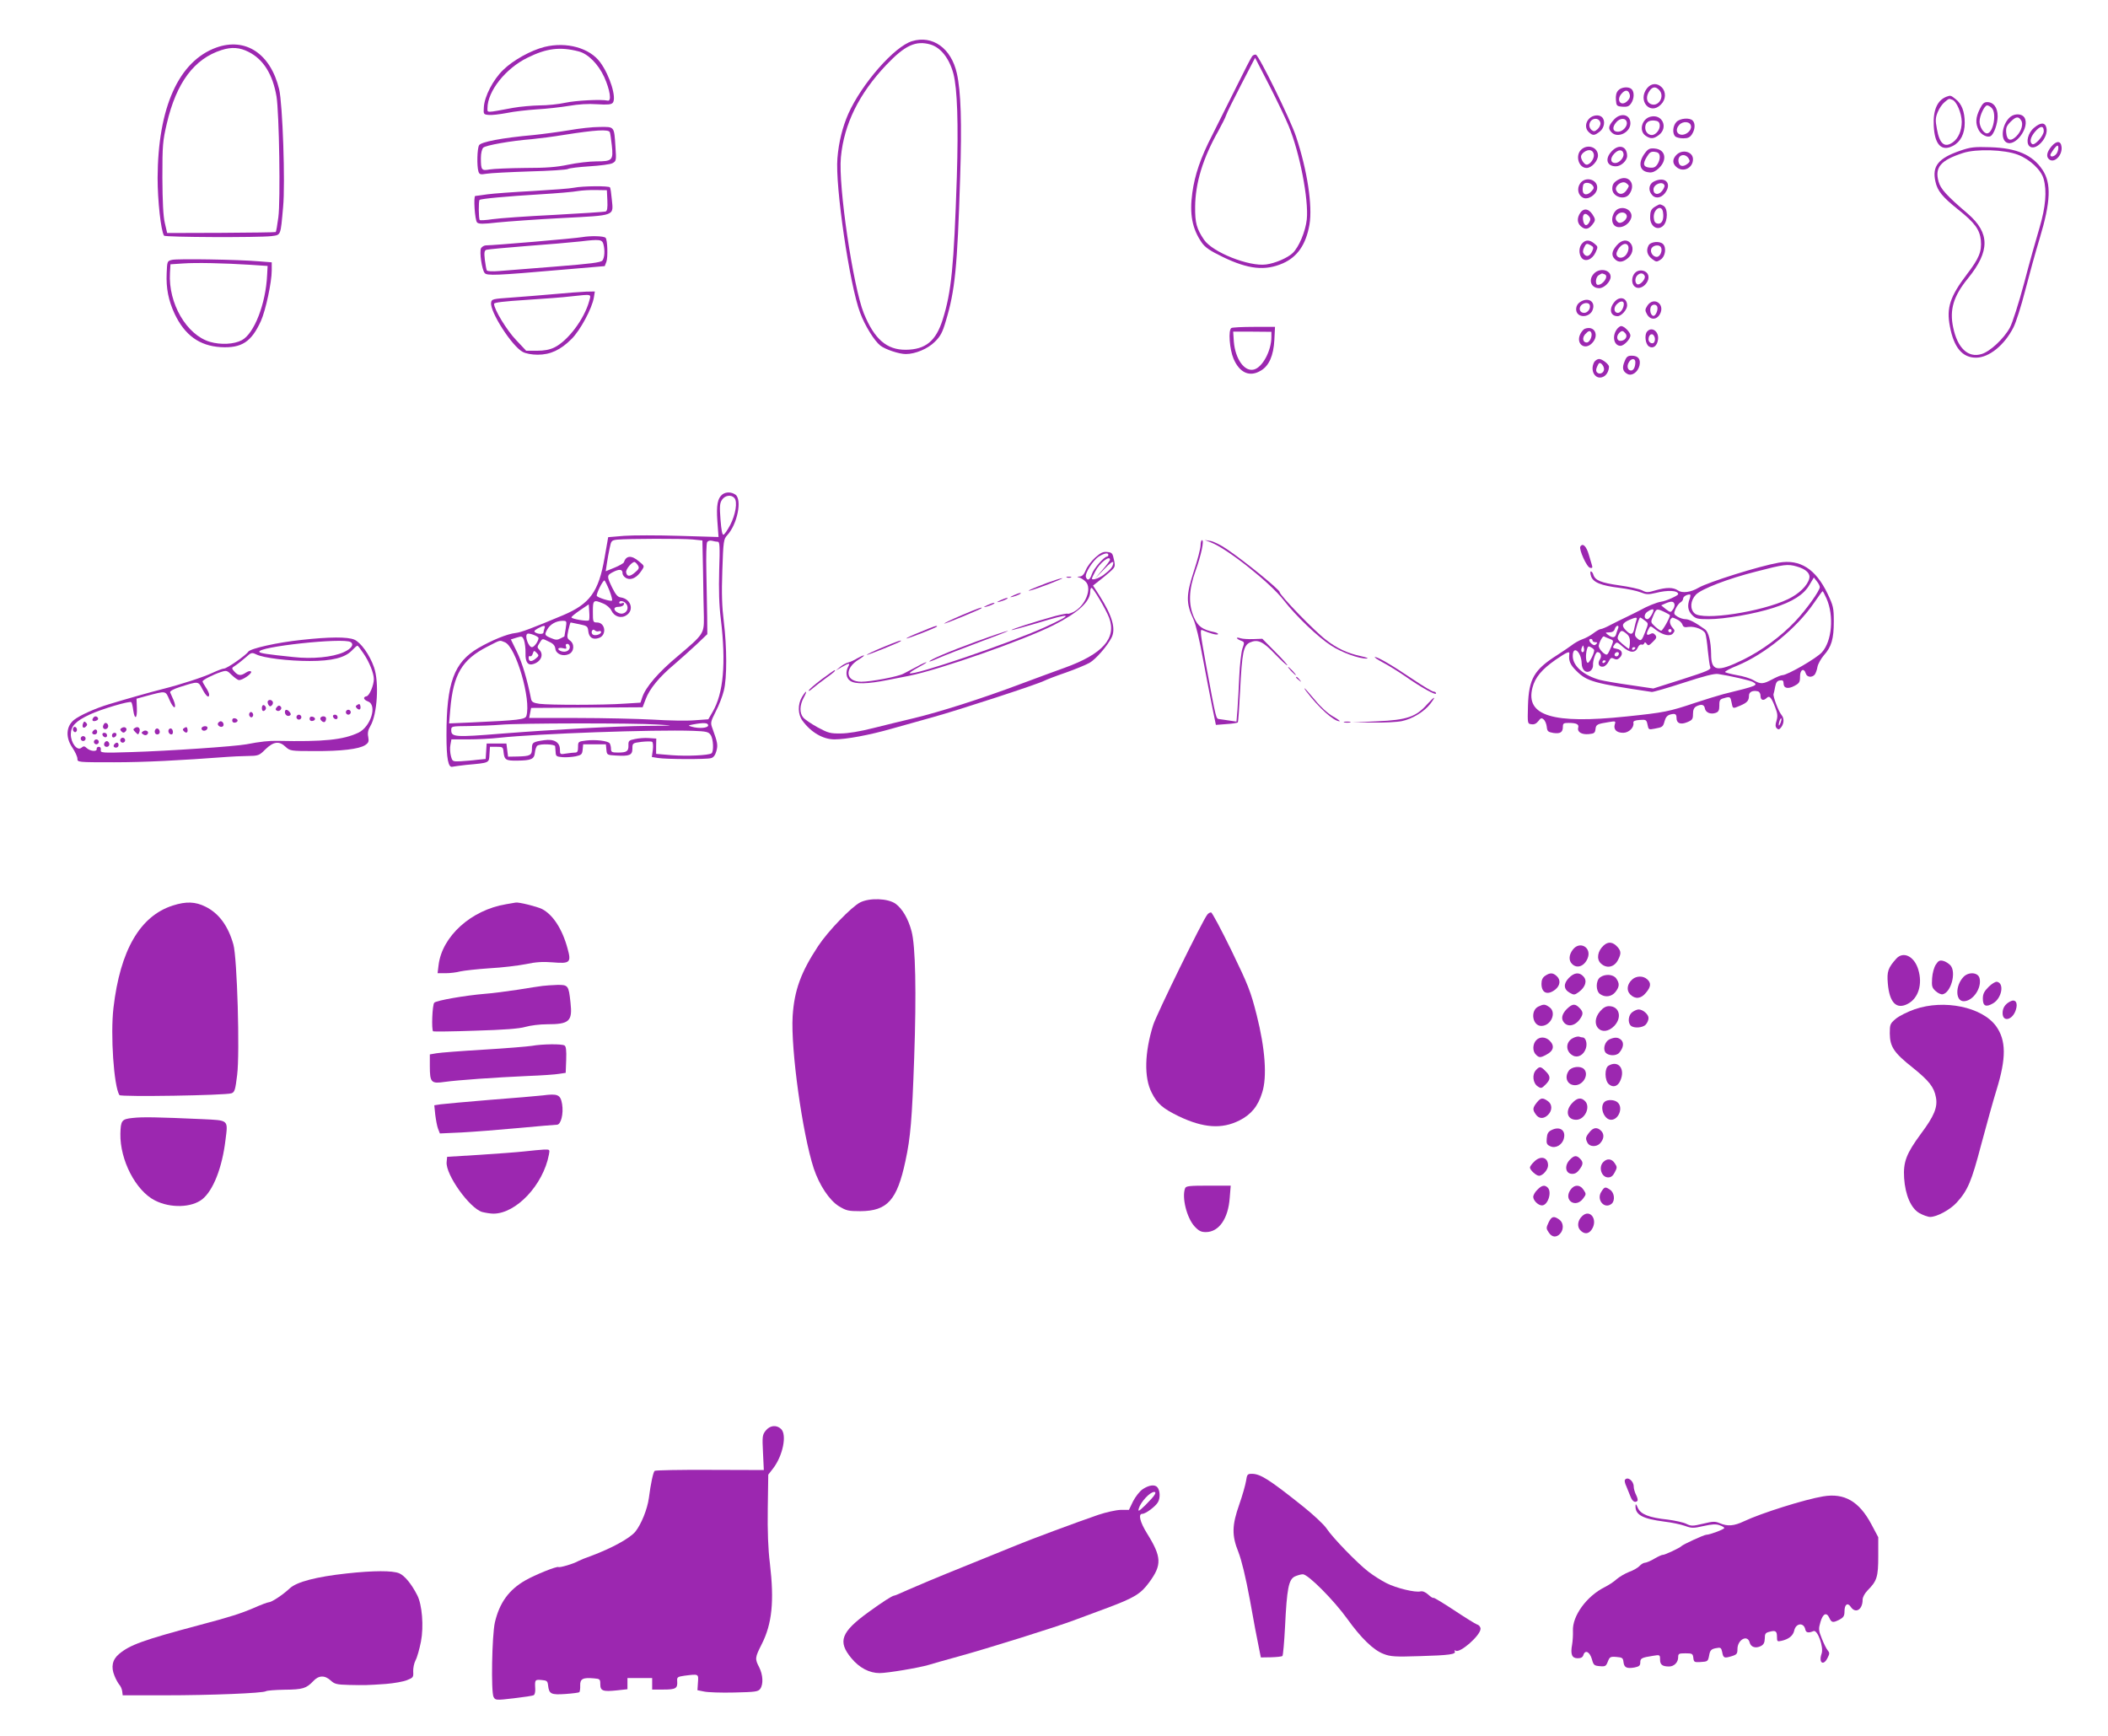
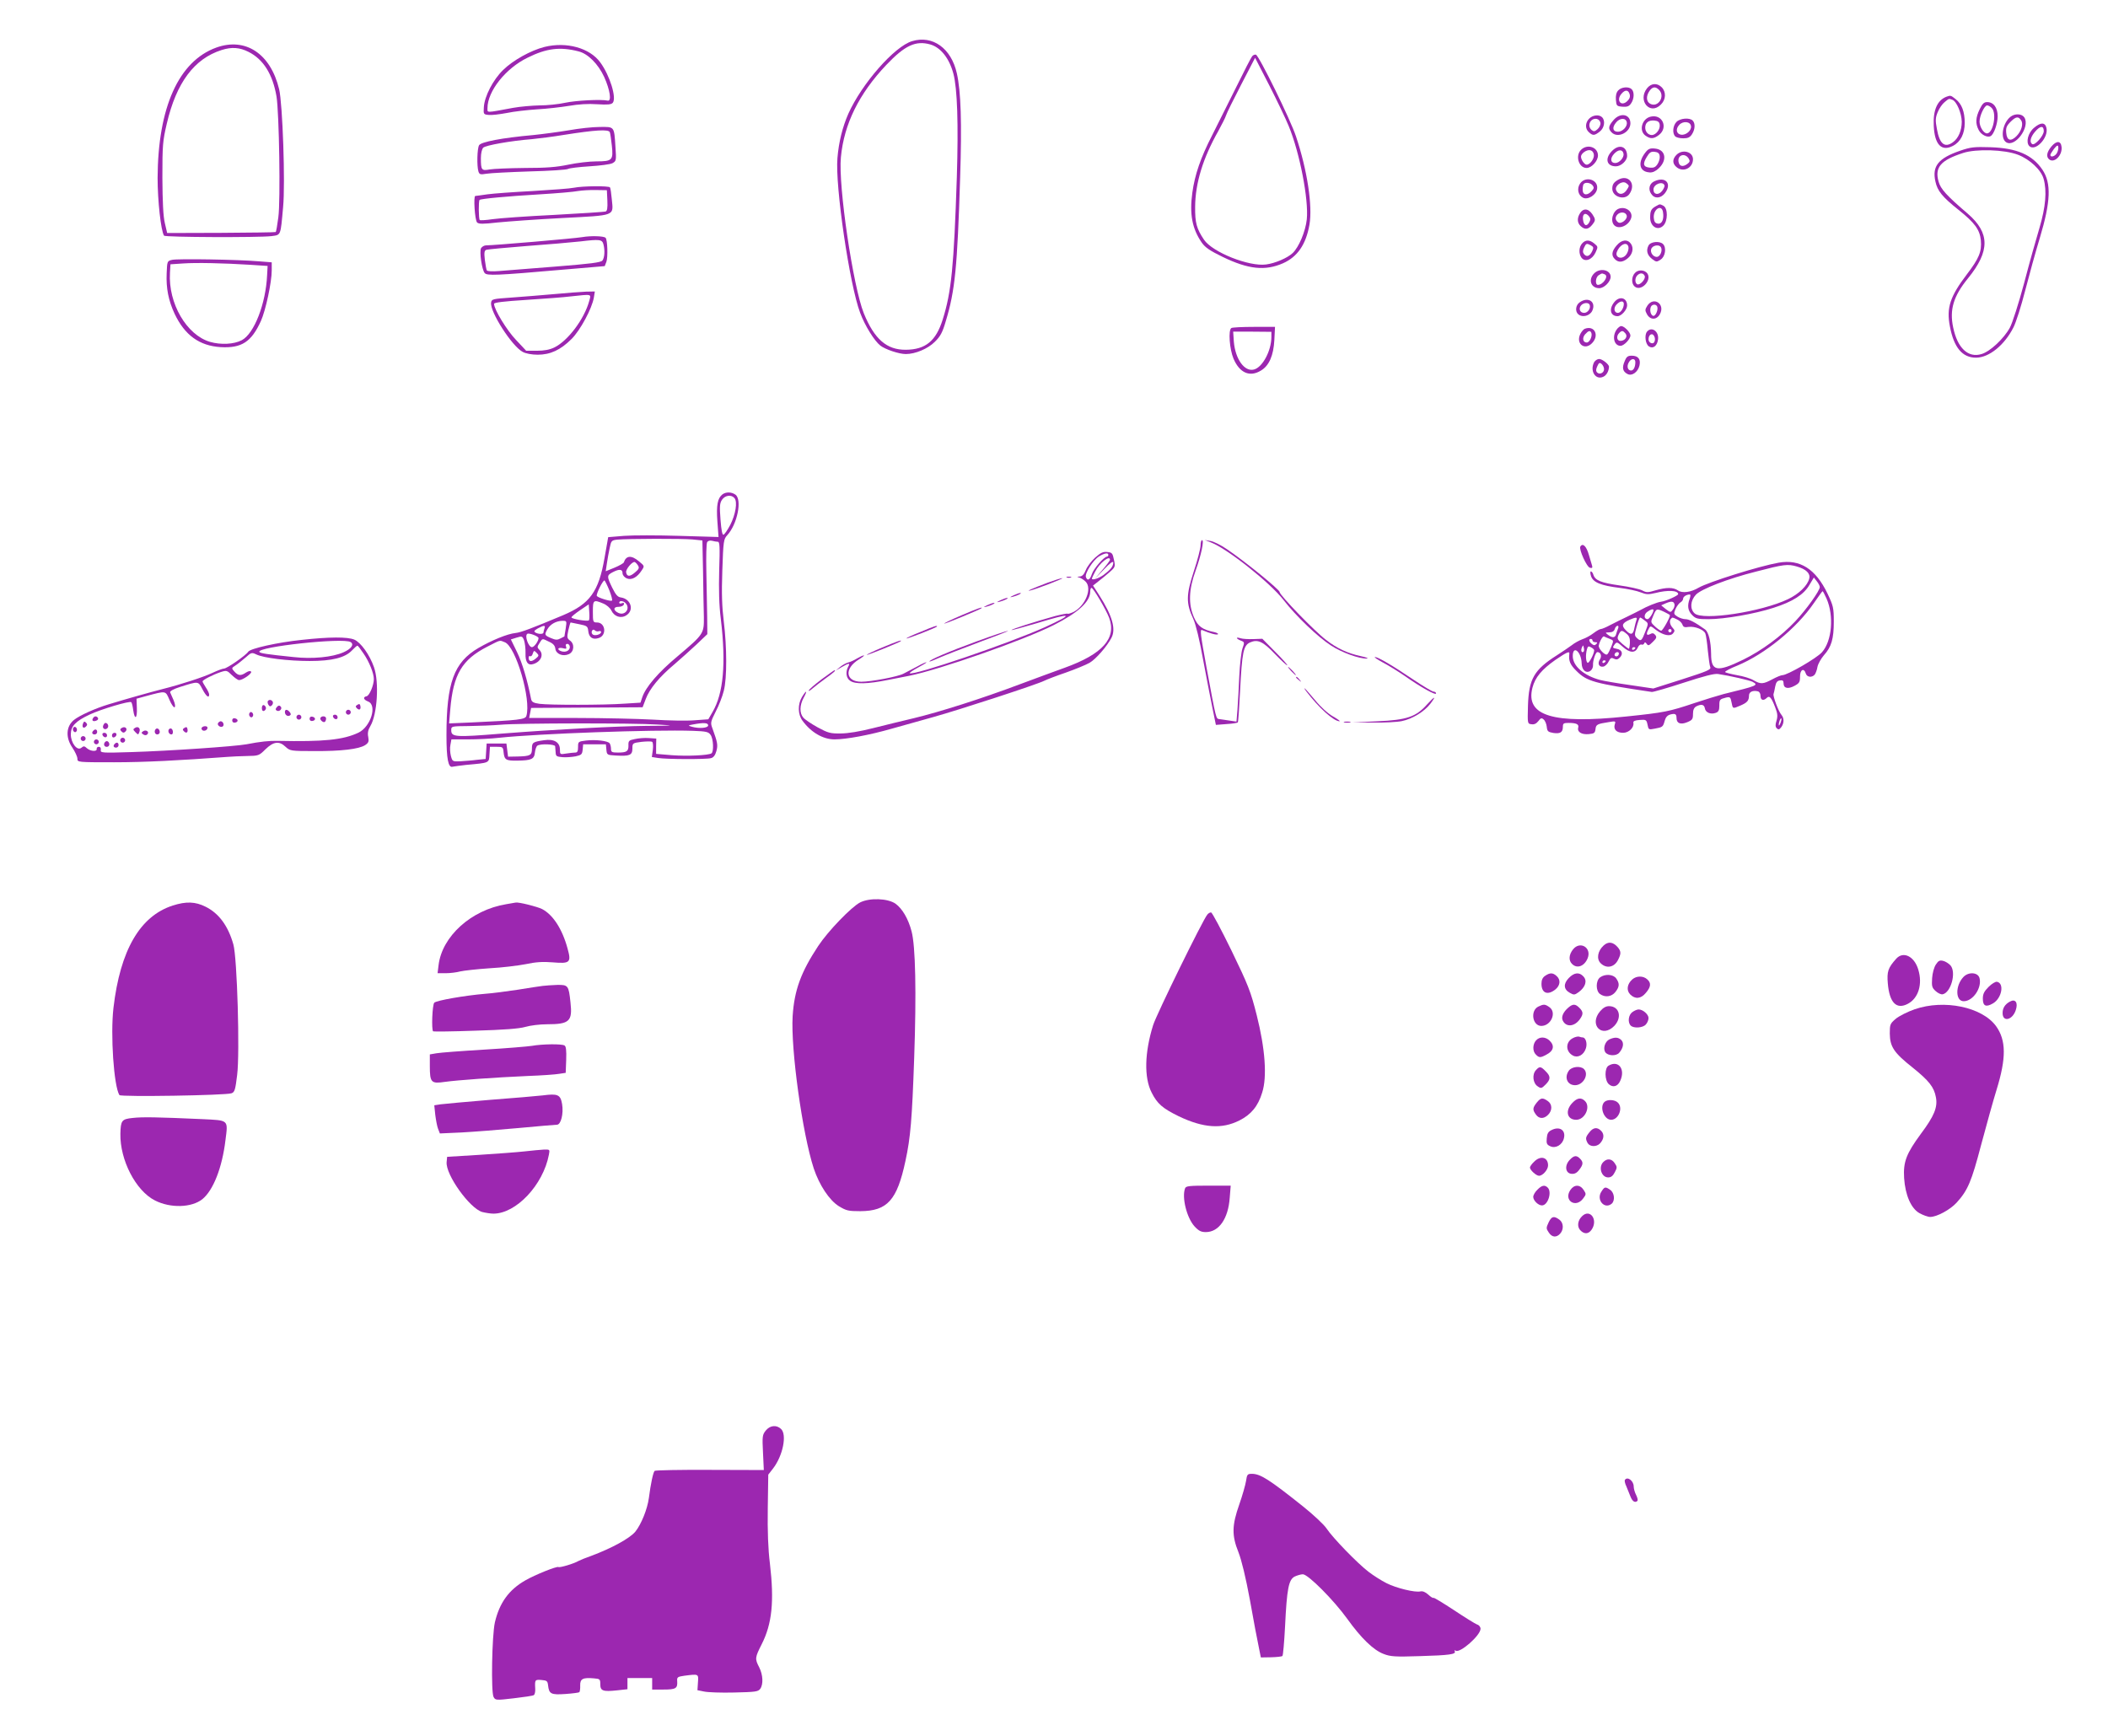
<svg xmlns="http://www.w3.org/2000/svg" version="1.0" width="1280pt" height="1054pt" viewBox="0 0 1280 1054" preserveAspectRatio="xMidYMid meet">
  <g transform="translate(0,1054) scale(0.1,-0.1)" fill="#9c27b0" stroke="none">
    <path d="M5538 10290 c-107 -32 -305 -258 -387 -441 -35 -80 -58 -171 -66 -269 -15 -166 74 -772 138 -940 29 -78 86 -170 123 -199 30 -23 113 -51 154 -51 58 0 134 32 176 74 34 33 47 57 67 126 56 184 70 326 87 870 11 334 5 525 -20 635 -34 152 -147 233 -272 195z m111 -20 c63 -18 115 -84 140 -177 24 -90 31 -304 21 -628 -18 -546 -33 -698 -86 -866 -41 -130 -104 -182 -224 -183 -115 -1 -191 64 -255 222 -65 162 -156 776 -139 947 19 202 110 386 276 561 113 119 179 149 267 124z" />
    <path d="M1313 10251 c-228 -83 -354 -363 -356 -791 0 -139 20 -321 39 -351 6 -10 571 -12 651 -3 60 8 56 -1 72 176 14 143 -3 628 -24 716 -52 216 -204 317 -382 253z m196 -26 c90 -45 147 -136 170 -271 16 -98 25 -636 11 -734 -6 -47 -13 -87 -16 -89 -2 -2 -151 -4 -331 -5 l-328 -1 -14 60 c-10 41 -14 128 -15 275 0 200 2 223 27 330 58 248 166 393 332 446 62 20 111 16 164 -11z" />
    <path d="M3306 10255 c-83 -21 -191 -81 -251 -140 -61 -59 -113 -160 -117 -225 -3 -44 -2 -45 30 -48 18 -2 67 4 110 12 42 9 124 18 182 22 58 3 145 13 194 21 57 10 119 14 172 10 64 -4 86 -2 95 9 24 30 -18 166 -76 245 -64 88 -205 127 -339 94z m207 -27 c57 -14 119 -76 156 -156 35 -78 46 -149 21 -143 -39 9 -193 1 -258 -13 -40 -9 -110 -16 -155 -16 -45 -1 -118 -7 -162 -15 -167 -31 -155 -31 -155 -2 0 103 110 242 244 307 115 57 197 67 309 38z" />
    <path d="M7603 10198 c-6 -7 -50 -92 -97 -188 -48 -96 -113 -227 -145 -290 -71 -138 -106 -241 -121 -350 -18 -130 -1 -219 57 -303 21 -30 49 -49 127 -87 157 -76 258 -86 366 -39 88 39 140 114 161 234 20 114 -13 331 -81 535 -33 102 -226 494 -244 498 -7 2 -18 -3 -23 -10z m222 -423 c67 -162 122 -446 110 -567 -8 -74 -48 -169 -86 -205 -32 -30 -107 -62 -161 -69 -104 -14 -325 74 -377 150 -45 67 -55 102 -54 200 1 144 47 295 141 461 21 39 43 81 47 95 4 14 46 98 92 187 l84 162 86 -167 c47 -92 100 -203 118 -247z" />
    <path d="M10001 10004 c-59 -75 18 -166 84 -99 31 30 33 77 5 105 -28 28 -64 25 -89 -6z m73 -10 c39 -39 -6 -110 -54 -84 -24 13 -26 47 -4 78 18 26 37 28 58 6z" />
    <path d="M9826 9991 c-12 -13 -16 -32 -14 -58 3 -36 5 -38 40 -41 28 -2 40 2 52 20 19 27 21 69 4 86 -18 18 -63 14 -82 -7z m69 -22 c5 -15 1 -28 -13 -42 -38 -38 -72 4 -35 45 21 24 40 23 48 -3z" />
    <path d="M11820 9953 c-56 -21 -83 -81 -78 -177 5 -114 47 -158 116 -122 47 24 72 74 72 140 0 68 -18 115 -55 144 -29 23 -31 24 -55 15z m35 -19 c26 -10 56 -81 57 -133 0 -54 -21 -102 -54 -125 -50 -36 -81 -10 -97 81 -10 52 -9 68 5 102 9 23 28 50 42 61 28 23 25 22 47 14z" />
    <path d="M12021 9877 c-25 -51 -27 -87 -6 -127 15 -29 54 -48 73 -36 20 12 42 76 42 120 0 53 -25 86 -64 86 -19 0 -29 -10 -45 -43z m73 7 c32 -31 9 -154 -29 -154 -20 0 -45 40 -45 72 0 35 30 98 46 98 7 0 20 -7 28 -16z" />
    <path d="M12208 9831 c-48 -38 -64 -131 -26 -155 54 -33 147 93 110 151 -15 23 -57 25 -84 4z m65 -23 c14 -21 1 -65 -29 -95 -34 -34 -58 -27 -62 20 -3 31 2 43 27 68 32 32 48 34 64 7z" />
    <path d="M9650 9820 c-25 -25 -26 -62 -2 -83 24 -22 34 -21 66 4 28 22 35 66 14 87 -18 18 -56 14 -78 -8z m68 -26 c2 -11 -6 -28 -17 -38 -17 -15 -23 -16 -36 -6 -30 25 -9 74 30 68 11 -2 21 -12 23 -24z" />
    <path d="M9796 9809 c-30 -35 -32 -51 -10 -73 37 -38 114 0 114 55 0 57 -63 68 -104 18z m82 -12 c5 -25 -26 -57 -53 -57 -32 0 -38 24 -13 55 23 30 61 31 66 2z" />
    <path d="M10025 9832 c-55 -11 -76 -86 -33 -116 30 -21 50 -20 82 5 56 44 21 126 -49 111z m53 -50 c4 -27 -23 -62 -48 -62 -22 0 -40 20 -40 45 0 30 20 46 55 43 23 -2 31 -9 33 -26z" />
    <path d="M10180 9800 c-22 -22 -27 -69 -8 -88 7 -7 29 -12 49 -12 28 0 41 6 53 25 19 29 21 66 4 83 -19 19 -76 14 -98 -8z m88 -26 c4 -26 -30 -56 -60 -52 -29 4 -35 34 -12 59 23 26 68 22 72 -7z" />
    <path d="M12351 9764 c-37 -31 -51 -88 -29 -111 37 -36 119 52 104 111 -8 34 -35 34 -75 0z m59 -20 c0 -28 -54 -89 -70 -79 -18 11 -11 42 16 74 32 38 54 40 54 5z" />
    <path d="M3455 9749 c-60 -10 -157 -23 -215 -29 -192 -17 -320 -42 -331 -62 -12 -21 -14 -127 -4 -159 6 -19 12 -20 49 -14 22 4 140 10 261 14 121 3 226 10 234 15 8 5 67 12 130 16 64 4 127 12 140 19 23 13 24 16 18 100 -8 125 -5 121 -96 120 -42 0 -125 -9 -186 -20z m248 -12 c3 -8 8 -44 12 -80 10 -90 3 -97 -94 -97 -42 0 -118 -9 -170 -20 -72 -15 -134 -20 -265 -20 -94 -1 -190 -5 -213 -9 -49 -9 -53 -4 -53 69 0 29 6 54 14 63 15 15 169 42 296 52 41 4 129 15 195 26 190 30 271 35 278 16z" />
    <path d="M12456 9650 c-28 -34 -33 -62 -13 -78 31 -25 81 25 75 76 -4 38 -31 39 -62 2z m34 -39 c-11 -21 -40 -29 -40 -12 0 4 10 21 22 37 18 22 24 25 26 12 2 -9 -2 -26 -8 -37z" />
    <path d="M9600 9630 c-36 -36 -14 -110 34 -110 30 0 69 42 69 76 0 51 -65 72 -103 34z m78 -28 c4 -25 -23 -62 -44 -62 -13 0 -34 30 -34 49 0 18 32 42 54 39 13 -2 22 -12 24 -26z" />
    <path d="M9787 9622 c-44 -46 -31 -92 25 -92 31 0 68 34 68 63 0 59 -49 75 -93 29z m71 -15 c5 -23 -25 -57 -50 -57 -29 0 -33 28 -7 56 26 28 52 28 57 1z" />
    <path d="M11900 9624 c-130 -45 -169 -93 -148 -186 12 -57 42 -94 140 -172 99 -79 129 -120 136 -185 6 -69 -11 -110 -85 -207 -102 -134 -125 -204 -103 -316 24 -129 76 -191 160 -190 79 1 172 77 226 184 15 29 47 129 71 223 24 93 64 238 89 320 66 220 71 332 16 414 -61 91 -156 132 -317 137 -97 3 -119 1 -185 -22z m354 -24 c72 -28 140 -92 155 -146 21 -74 12 -171 -24 -294 -19 -63 -62 -215 -94 -338 -33 -123 -72 -245 -87 -272 -36 -66 -120 -145 -172 -160 -81 -25 -146 36 -172 161 -23 108 1 190 90 299 134 165 133 275 0 391 -131 112 -167 152 -179 197 -24 86 13 129 149 173 80 26 252 21 334 -11z" />
    <path d="M9991 9614 c-44 -56 -39 -108 11 -119 22 -5 37 -2 57 12 67 50 61 125 -11 131 -29 3 -40 -2 -57 -24z m87 -22 c2 -13 -4 -34 -13 -48 -13 -20 -23 -24 -48 -22 -39 4 -44 22 -17 66 16 27 26 33 48 30 19 -2 28 -9 30 -26z" />
    <path d="M10180 9600 c-25 -25 -26 -52 -2 -73 40 -37 102 -9 102 46 0 46 -64 63 -100 27z m74 -23 c9 -15 7 -21 -9 -33 -27 -20 -49 -14 -53 15 -6 41 40 54 62 18z" />
    <path d="M9825 9448 c-26 -15 -35 -28 -35 -54 0 -50 76 -73 104 -32 43 61 -6 122 -69 86z m65 -37 c0 -5 -8 -19 -18 -32 -21 -24 -48 -21 -59 7 -9 25 33 57 58 44 10 -6 19 -15 19 -19z" />
    <path d="M9594 9425 c-20 -30 -12 -70 17 -85 30 -17 83 17 87 55 7 55 -72 78 -104 30z m76 -10 c10 -13 10 -19 -5 -35 -27 -30 -55 -26 -55 8 0 16 3 32 7 35 11 12 40 7 53 -8z" />
    <path d="M10043 9438 c-28 -14 -36 -47 -17 -75 20 -31 57 -29 83 3 46 59 4 106 -66 72z m64 -24 c2 -6 -5 -21 -15 -34 -22 -27 -52 -22 -52 9 0 33 57 54 67 25z" />
    <path d="M3485 9400 c-22 -5 -134 -13 -250 -20 -115 -6 -239 -15 -275 -20 -36 -5 -69 -10 -74 -10 -12 0 -3 -147 11 -161 10 -10 37 -10 124 0 61 6 238 19 393 27 327 17 311 11 301 113 -3 35 -8 68 -11 73 -6 10 -165 9 -219 -2z m203 -78 c2 -44 -1 -63 -10 -66 -7 -3 -148 -12 -313 -21 -165 -8 -333 -20 -374 -26 -40 -6 -75 -8 -78 -5 -7 7 -8 115 -1 122 8 7 163 22 368 34 102 6 205 15 230 20 25 4 74 7 110 6 l65 -1 3 -63z" />
    <path d="M10055 9288 c-29 -16 -35 -28 -35 -69 0 -55 46 -83 80 -49 28 28 28 105 1 120 -24 12 -21 12 -46 -2z m43 -37 c7 -43 -7 -73 -31 -69 -16 2 -23 11 -25 34 -5 54 49 87 56 35z" />
    <path d="M9830 9273 c-37 -13 -54 -75 -28 -101 28 -28 89 -2 103 45 11 38 -33 71 -75 56z m47 -40 c9 -23 -34 -58 -53 -42 -17 14 -18 31 -2 47 17 17 48 15 55 -5z" />
    <path d="M9596 9248 c-21 -30 -20 -61 2 -81 26 -24 47 -21 71 9 17 21 19 30 9 48 -25 48 -59 57 -82 24z m53 -22 c9 -11 10 -20 1 -36 -16 -29 -34 -20 -38 18 -4 35 16 44 37 18z" />
    <path d="M3535 9100 c-45 -8 -536 -50 -584 -50 -11 0 -24 -8 -30 -17 -11 -22 5 -131 22 -151 14 -17 69 -15 470 20 l259 22 10 26 c10 26 7 135 -5 146 -11 11 -90 13 -142 4z m129 -43 c10 -37 7 -82 -6 -99 -10 -12 -72 -20 -288 -37 -151 -12 -305 -24 -341 -27 -38 -3 -69 -2 -73 4 -3 5 -8 34 -12 64 -5 45 -3 56 9 61 9 3 119 13 244 23 125 9 273 22 328 28 116 14 131 12 139 -17z" />
    <path d="M9607 9062 c-20 -22 -22 -62 -4 -87 21 -28 64 -13 85 31 16 35 16 36 -7 55 -29 24 -53 24 -74 1z m53 -12 c16 -9 18 -14 8 -35 -14 -30 -33 -38 -49 -19 -9 11 -9 21 -1 39 13 28 16 29 42 15z" />
    <path d="M9816 9049 c-30 -35 -33 -61 -10 -83 21 -21 46 -20 76 4 31 24 40 63 21 90 -21 29 -57 25 -87 -11z m69 0 c11 -17 -4 -58 -26 -69 -25 -14 -51 3 -42 28 15 42 54 65 68 41z" />
    <path d="M10010 9049 c-16 -30 -8 -59 22 -82 25 -19 28 -19 52 -3 28 18 36 72 14 94 -20 20 -76 15 -88 -9z m75 -10 c12 -19 -4 -59 -25 -59 -26 0 -46 36 -29 56 13 16 45 19 54 3z" />
    <path d="M1045 8962 c-30 -7 -30 -8 -33 -82 -4 -91 11 -165 48 -245 62 -131 151 -195 280 -203 127 -7 186 31 244 158 29 64 66 236 66 308 l0 49 -77 6 c-127 11 -496 17 -528 9z m475 -30 l105 -7 -3 -55 c-8 -175 -79 -357 -154 -396 -48 -25 -127 -29 -193 -10 -142 42 -254 234 -243 419 l3 52 75 5 c83 6 249 2 410 -8z" />
    <path d="M9680 8880 c-38 -38 -20 -90 31 -90 30 0 69 40 69 69 0 43 -65 56 -100 21z m64 -6 c26 -10 -9 -63 -41 -64 -19 0 -15 48 5 59 21 13 17 12 36 5z" />
    <path d="M9927 8882 c-21 -23 -22 -65 -1 -82 38 -32 104 35 78 78 -16 24 -57 27 -77 4z m60 -18 c7 -19 -30 -59 -46 -50 -15 9 -14 39 1 54 17 17 37 15 45 -4z" />
    <path d="M3365 8754 c-77 -7 -194 -16 -260 -21 -114 -8 -120 -9 -123 -31 -8 -55 127 -265 192 -299 18 -10 55 -17 91 -17 77 0 139 29 205 95 53 52 125 186 136 252 l6 37 -53 -1 c-30 -1 -117 -8 -194 -15z m213 -41 c-30 -111 -130 -243 -212 -283 -29 -14 -62 -20 -106 -20 l-65 0 -61 65 c-56 58 -134 186 -134 220 0 8 57 15 198 24 108 7 229 16 267 21 132 14 125 16 113 -27z" />
    <path d="M9801 8704 c-33 -42 -22 -84 21 -84 23 0 58 39 58 65 0 48 -47 60 -79 19z m59 -10 c0 -25 -19 -54 -36 -54 -23 0 -28 29 -9 50 22 24 45 26 45 4z" />
    <path d="M9592 8704 c-25 -17 -29 -56 -8 -73 25 -21 69 -9 84 21 26 55 -24 89 -76 52z m61 -16 c7 -21 -12 -48 -34 -48 -25 0 -35 25 -19 45 15 18 47 20 53 3z" />
    <path d="M10003 8684 c-15 -24 -15 -29 -2 -53 20 -35 58 -35 78 1 34 61 -37 110 -76 52z m60 -6 c7 -20 -11 -60 -25 -56 -15 5 -22 33 -14 54 7 17 32 19 39 2z" />
    <path d="M7477 8548 c-20 -12 -11 -129 13 -186 37 -87 99 -114 167 -72 49 29 76 91 81 185 l4 80 -127 0 c-70 0 -132 -3 -138 -7z m243 -54 c0 -84 -54 -185 -106 -198 -57 -15 -113 63 -122 169 l-4 61 116 0 116 -1 0 -31z" />
    <path d="M9816 8538 c-29 -42 -15 -98 24 -98 21 0 60 41 60 63 0 19 -38 57 -56 57 -7 0 -20 -10 -28 -22z m54 -23 c16 -19 -3 -45 -31 -45 -22 0 -26 29 -7 48 16 16 23 15 38 -3z" />
    <path d="M9622 8543 c-7 -3 -19 -17 -26 -31 -29 -58 25 -102 70 -57 48 48 16 112 -44 88z m41 -25 c7 -20 -11 -58 -28 -58 -24 0 -29 28 -10 50 21 23 31 25 38 8z" />
    <path d="M10001 8526 c-17 -20 -10 -77 12 -90 25 -16 51 4 55 45 5 48 -40 78 -67 45z m45 -31 c4 -8 4 -22 0 -30 -7 -19 -36 -8 -36 14 0 32 26 43 36 16z" />
    <path d="M9865 8346 c-17 -39 -12 -62 17 -77 27 -15 64 12 73 51 9 39 -8 60 -47 60 -24 0 -32 -6 -43 -34z m65 -5 c0 -30 -11 -51 -26 -51 -20 0 -28 25 -14 49 14 26 40 27 40 2z" />
    <path d="M9680 8341 c-28 -53 8 -111 55 -89 20 9 34 34 35 61 0 15 -41 47 -60 47 -10 0 -24 -9 -30 -19z m60 -43 c0 -22 -27 -35 -42 -20 -8 8 -8 19 1 38 9 21 14 24 26 14 8 -7 15 -21 15 -32z" />
    <path d="M4387 7538 c-30 -23 -38 -66 -31 -164 l7 -95 -239 7 c-131 4 -282 4 -335 0 l-96 -8 -22 -125 c-36 -207 -89 -280 -252 -349 -188 -79 -257 -105 -289 -108 -49 -5 -144 -44 -225 -91 -149 -87 -194 -212 -194 -530 0 -144 11 -199 37 -191 10 2 46 7 82 11 144 13 139 11 142 63 l3 47 40 0 c38 0 40 -1 43 -35 5 -44 14 -50 82 -49 87 1 104 9 108 49 2 19 9 38 15 42 20 13 107 9 108 -4 1 -7 2 -24 3 -38 1 -22 6 -25 41 -28 22 -2 58 1 80 5 36 8 40 12 43 41 l3 32 69 0 69 0 3 -32 c3 -32 4 -33 57 -36 84 -5 101 2 101 42 0 33 1 34 55 41 30 3 59 4 65 0 5 -3 7 -24 4 -49 l-6 -43 38 -6 c49 -8 292 -9 321 -1 16 4 26 18 33 43 10 37 7 52 -23 135 -14 37 -13 41 19 105 19 36 41 93 49 126 20 77 19 265 0 420 -11 90 -14 168 -9 310 6 181 8 191 30 215 61 66 91 215 50 246 -24 17 -57 18 -79 2z m73 -23 c19 -23 7 -98 -26 -163 -16 -30 -34 -57 -41 -59 -7 -3 -13 26 -18 91 -6 80 -5 100 9 121 19 28 57 33 76 10z m-254 -251 l59 -6 4 -192 c1 -105 4 -228 5 -273 1 -101 -1 -104 -158 -237 -119 -99 -195 -188 -216 -250 l-11 -33 -97 -6 c-125 -9 -456 -9 -516 -1 -36 5 -47 11 -51 28 -23 117 -54 221 -85 285 l-38 78 35 11 c32 10 35 9 45 -16 5 -15 10 -50 9 -79 -2 -54 15 -77 49 -65 46 15 63 58 35 86 -14 14 -14 18 1 41 19 30 15 29 58 8 25 -11 36 -24 38 -42 4 -33 46 -50 83 -33 32 15 35 63 5 83 -17 13 -18 19 -9 62 6 26 12 47 14 47 2 0 26 -5 54 -11 46 -9 50 -13 53 -41 4 -40 28 -55 65 -42 49 17 39 94 -12 94 -24 0 -25 3 -25 65 0 72 3 75 63 50 20 -8 42 -27 49 -42 18 -38 59 -51 92 -29 48 31 27 99 -34 108 -19 2 -31 16 -52 58 -34 70 -34 76 2 95 40 21 60 19 60 -5 0 -12 10 -25 25 -32 29 -13 64 5 92 49 17 26 17 26 -17 54 -46 39 -78 36 -92 -6 -1 -5 -27 -20 -56 -32 l-54 -22 7 47 c4 26 11 68 17 94 9 44 11 47 46 51 64 6 397 7 458 1z m153 -14 c11 0 13 -29 8 -172 -3 -122 -1 -210 10 -298 32 -269 16 -450 -50 -563 l-26 -45 -83 -6 c-46 -4 -159 -2 -253 4 -93 5 -301 10 -461 10 l-291 0 6 30 6 31 339 2 338 2 19 50 c23 62 83 135 174 211 38 33 99 87 135 121 l65 62 -1 108 c-1 59 -3 182 -5 273 -2 91 0 171 5 178 5 8 17 11 30 8 11 -3 27 -6 35 -6z m-485 -144 c9 -14 6 -22 -18 -42 -31 -27 -49 -27 -54 0 -4 18 37 67 52 63 5 -2 14 -11 20 -21z m-174 -151 c12 -31 20 -59 16 -62 -7 -7 -85 17 -92 28 -6 10 38 99 47 94 3 -3 17 -30 29 -60z m98 -77 c32 -32 -2 -79 -43 -60 -33 15 -32 38 2 37 14 0 28 6 31 14 3 10 0 12 -12 8 -9 -4 -16 -2 -16 3 0 14 24 12 38 -2z m-222 -105 c-8 -8 -106 8 -106 18 0 5 24 24 53 44 l52 35 3 -46 c2 -25 1 -48 -2 -51z m-141 -50 c-4 -27 -8 -48 -8 -48 -1 0 -12 -6 -24 -12 -18 -10 -29 -10 -57 2 -40 17 -41 20 -22 54 17 30 52 50 90 51 28 0 28 0 21 -47z m-129 1 c-3 -9 -6 -20 -6 -25 0 -11 -31 -11 -49 0 -11 7 -7 12 15 25 37 20 48 20 40 0z m330 -17 c8 3 14 0 14 -5 0 -15 -40 -26 -52 -14 -6 6 -7 16 -3 22 5 8 11 8 17 2 6 -6 17 -8 24 -5z m-366 -42 c0 -18 -26 -55 -40 -55 -21 0 -46 70 -28 81 11 7 68 -15 68 -26z m-205 -25 c67 -25 162 -350 131 -448 -7 -21 -46 -26 -330 -39 l-139 -6 7 84 c18 214 71 303 225 382 84 43 73 40 106 27z m395 -29 c0 -22 -25 -34 -51 -26 -30 10 -22 26 8 19 22 -6 25 -4 20 10 -4 10 -1 16 8 16 8 0 15 -9 15 -19z m-209 -72 c-25 -20 -41 -17 -41 7 0 8 4 13 9 9 5 -3 13 4 16 16 7 20 8 20 24 4 15 -15 14 -18 -8 -36z m744 -399 c106 -6 104 -7 -70 -8 -185 -2 -546 -21 -880 -47 -282 -23 -305 -21 -305 21 0 24 1 24 108 25 59 1 145 4 192 8 108 10 810 11 955 1z m305 -5 c0 -16 -54 -21 -100 -8 -24 7 -23 8 10 14 64 12 90 10 90 -6z m15 -58 c17 -24 20 -102 5 -112 -19 -12 -148 -18 -241 -11 l-95 8 0 46 1 47 -45 3 c-25 2 -63 -1 -85 -6 -36 -7 -40 -11 -39 -38 1 -36 -10 -44 -63 -44 -38 0 -43 3 -43 23 0 12 -4 27 -8 33 -10 15 -85 24 -144 17 -47 -6 -48 -7 -48 -39 0 -26 -4 -34 -17 -34 -10 0 -35 -3 -55 -6 -37 -6 -38 -6 -38 24 0 45 -36 66 -96 57 -69 -10 -74 -14 -74 -51 0 -41 -10 -46 -88 -48 l-57 -1 -5 40 -5 40 -60 0 -60 0 -3 -47 -3 -47 -52 -5 c-29 -4 -74 -7 -101 -9 -48 -2 -49 -1 -58 32 -5 19 -7 50 -3 68 l6 33 100 0 c55 0 141 4 192 10 236 25 935 50 1174 42 82 -3 95 -6 108 -25z" />
    <path d="M7290 7228 c0 -17 -18 -88 -41 -157 -47 -144 -48 -194 -3 -290 15 -33 38 -127 59 -245 20 -105 45 -238 57 -295 l21 -103 64 5 c35 2 66 7 69 10 3 3 9 90 14 193 12 234 20 275 61 293 46 20 78 6 150 -70 37 -38 70 -69 75 -69 5 0 -27 36 -71 80 l-80 81 -55 -2 c-30 -1 -65 1 -77 5 -31 10 -29 -2 1 -14 23 -9 24 -10 10 -49 -7 -22 -16 -98 -19 -168 -3 -70 -8 -161 -11 -202 l-6 -73 -41 6 c-23 3 -51 8 -62 9 -22 4 -18 -14 -80 320 -35 192 -40 227 -26 221 50 -21 87 -31 96 -26 5 3 -4 9 -20 13 -74 15 -101 35 -125 90 -35 80 -32 168 10 284 34 95 53 185 39 185 -5 0 -9 -14 -9 -32z" />
    <path d="M7353 7246 c98 -37 359 -244 441 -350 75 -97 209 -225 288 -276 64 -42 171 -81 217 -79 14 0 -1 7 -34 14 -84 18 -147 48 -213 99 -71 54 -282 272 -282 291 0 14 -209 185 -320 260 -36 25 -81 47 -100 50 l-35 6 38 -15z" />
    <path d="M9596 7221 c-10 -16 39 -126 59 -129 13 -3 16 0 12 14 -3 11 -12 39 -19 64 -15 53 -37 75 -52 51z" />
    <path d="M6650 7154 c-23 -21 -49 -55 -57 -76 -11 -27 -22 -38 -37 -39 -18 -1 -18 -2 -3 -6 11 -3 28 -14 39 -25 41 -41 -1 -146 -73 -184 -17 -8 -33 -13 -36 -11 -2 3 -37 -4 -76 -14 -119 -33 -269 -81 -265 -85 2 -2 70 17 152 41 219 67 234 60 50 -24 -220 -99 -801 -297 -820 -279 -2 3 20 18 50 34 30 16 53 30 51 32 -1 2 -27 -9 -55 -25 -29 -15 -67 -35 -84 -44 -33 -18 -197 -49 -256 -49 -97 0 -105 81 -14 136 21 13 35 24 29 24 -5 0 -23 -8 -40 -18 -16 -10 -41 -22 -55 -25 -14 -4 -36 -16 -50 -28 l-25 -21 36 21 c45 26 53 26 39 2 -17 -32 -12 -69 12 -85 31 -22 106 -20 230 5 57 11 114 22 128 25 184 37 696 216 878 308 148 75 222 142 222 204 0 12 3 22 8 22 11 -1 87 -130 107 -182 46 -124 -40 -220 -270 -303 -49 -18 -171 -62 -269 -99 -236 -89 -492 -170 -646 -207 -69 -16 -181 -44 -250 -61 -79 -20 -151 -32 -195 -32 -63 -1 -77 3 -140 37 -38 21 -78 48 -87 59 -24 27 -23 75 2 121 25 46 17 49 -10 5 -27 -45 -26 -106 3 -145 52 -71 125 -113 194 -113 71 0 212 26 348 65 66 18 179 50 250 70 162 45 636 200 676 221 16 8 76 31 132 50 56 20 120 46 143 59 38 22 106 100 133 152 28 54 5 134 -74 258 l-38 59 33 26 c18 14 49 39 68 56 34 30 35 33 26 75 -8 40 -12 44 -41 47 -25 3 -40 -5 -73 -34z m80 16 c0 -5 -4 -10 -8 -10 -18 0 -82 -74 -92 -106 -12 -36 -27 -44 -36 -19 -9 22 43 103 79 126 35 21 57 24 57 9z m10 -29 c0 -5 -21 -33 -46 -62 l-46 -54 56 58 c38 40 56 52 56 40 -1 -23 -16 -42 -60 -75 -30 -21 -70 -34 -70 -21 0 2 9 21 20 42 26 52 90 102 90 72z" />
    <path d="M10800 7123 c-119 -21 -425 -117 -486 -152 -47 -28 -100 -35 -126 -16 -28 19 -70 19 -136 0 -46 -14 -55 -14 -81 0 -16 8 -78 22 -137 30 -112 16 -148 30 -159 65 -3 11 -10 20 -15 20 -5 0 -4 -13 1 -29 13 -38 60 -57 174 -71 48 -6 105 -18 127 -27 35 -14 47 -14 90 -4 74 19 138 16 138 -7 0 -9 -76 -43 -104 -46 -24 -3 -88 -29 -126 -51 -14 -7 -50 -26 -80 -40 -30 -14 -76 -37 -101 -50 -26 -14 -52 -25 -59 -25 -6 0 -26 -11 -44 -25 -18 -14 -49 -31 -68 -37 -19 -7 -48 -23 -64 -36 -16 -12 -56 -39 -90 -61 -139 -88 -171 -144 -176 -306 -3 -110 -3 -110 21 -113 17 -3 30 4 42 19 14 19 20 21 32 10 9 -7 17 -27 19 -44 3 -28 7 -32 40 -38 42 -6 58 4 58 38 0 20 5 23 34 23 48 0 65 -8 59 -29 -7 -26 21 -43 64 -39 33 3 38 7 41 30 3 29 11 32 81 43 41 7 43 6 36 -14 -9 -31 11 -51 51 -51 35 0 68 33 62 61 -2 10 10 15 38 17 39 3 42 1 48 -29 6 -30 7 -31 43 -24 49 9 51 11 61 47 6 22 16 34 34 39 30 8 38 3 38 -21 0 -33 25 -42 64 -26 32 13 36 19 36 50 0 25 6 38 19 46 31 16 49 12 53 -11 4 -26 35 -39 66 -28 17 6 22 16 22 43 0 38 2 40 41 50 24 5 27 3 33 -29 8 -40 6 -40 53 -20 42 18 53 30 53 61 0 22 22 33 53 26 10 -2 17 -13 17 -28 0 -26 18 -32 38 -12 16 16 28 3 51 -57 15 -38 16 -55 8 -82 -8 -25 -7 -37 2 -46 10 -9 15 -8 27 7 18 25 18 55 1 75 -18 21 -52 113 -48 126 2 6 7 26 10 45 5 26 12 36 29 38 17 3 22 -2 22 -18 0 -30 27 -36 66 -15 30 16 34 23 34 57 0 42 24 54 35 18 7 -23 37 -26 54 -7 6 8 14 29 17 48 4 19 22 50 39 70 46 51 60 100 60 204 0 84 -3 96 -38 170 -72 150 -167 211 -297 188z m110 -23 c57 -16 84 -43 76 -73 -10 -43 -64 -95 -130 -126 -162 -77 -516 -131 -566 -86 -30 27 -26 78 8 114 32 34 194 97 365 140 169 44 192 47 247 31z m140 -125 c0 -22 -82 -137 -149 -208 -87 -92 -204 -178 -316 -233 -160 -78 -195 -71 -195 35 -1 75 -15 133 -37 149 -60 43 -97 62 -119 62 -13 0 -35 7 -49 16 -22 14 -23 18 -11 46 8 17 21 35 30 40 9 5 16 15 16 22 0 13 21 26 41 26 5 0 4 -11 -1 -26 -16 -42 -11 -73 15 -99 21 -22 33 -25 99 -25 97 0 281 32 395 69 116 37 184 80 218 139 l27 45 18 -23 c10 -12 18 -28 18 -35z m41 -70 c46 -105 33 -258 -28 -326 -33 -37 -210 -139 -240 -139 -8 0 -35 -11 -61 -25 -56 -30 -71 -31 -114 -6 -18 11 -63 25 -101 31 -37 7 -69 15 -72 19 -2 4 31 22 74 39 167 69 361 227 466 381 27 39 50 71 52 71 2 0 13 -20 24 -45z m-923 -36 c1 -8 -3 -22 -11 -32 -12 -17 -14 -17 -42 4 l-28 23 29 13 c34 14 48 12 52 -8z m-128 -34 c0 -15 -25 -55 -36 -55 -22 0 -24 29 -1 45 21 15 37 19 37 10z m66 -11 c19 -9 34 -18 34 -20 0 -16 -44 -94 -53 -94 -6 0 -23 12 -38 26 -27 25 -27 26 -10 65 18 44 20 45 67 23z m-169 -48 c-3 -8 -9 -31 -13 -50 -7 -42 -22 -45 -53 -12 -27 28 -21 42 23 62 40 17 49 17 43 0z m50 -4 c23 -17 23 -17 5 -64 -23 -60 -28 -65 -51 -44 -17 16 -17 20 -3 71 8 30 18 55 21 55 3 0 16 -8 28 -18z m197 6 c14 -6 28 -20 32 -31 5 -15 13 -18 37 -14 38 5 92 -16 102 -40 4 -10 11 -56 15 -103 5 -47 11 -93 15 -102 6 -14 -20 -25 -170 -73 l-176 -56 -142 21 c-78 11 -159 25 -182 31 -99 27 -165 85 -165 145 0 69 52 27 54 -44 1 -42 27 -63 53 -46 10 7 17 22 16 35 -2 26 16 79 26 79 21 0 29 -24 16 -44 -17 -26 -5 -49 21 -44 10 2 25 16 32 31 11 22 16 25 32 17 14 -7 23 -6 35 6 23 23 15 48 -18 54 -26 5 -27 7 -14 25 14 19 16 18 52 -14 42 -37 75 -38 90 -3 5 12 15 20 22 18 6 -3 14 0 17 7 3 9 7 8 15 -3 9 -13 14 -11 37 12 23 22 25 29 15 42 -10 12 -18 13 -32 5 -22 -11 -25 1 -8 32 10 20 11 20 44 -6 44 -33 87 -42 104 -21 12 14 11 19 -3 34 -17 19 -21 44 -9 55 8 9 8 9 37 -5z m-359 -55 c-4 -10 -10 -26 -12 -35 -6 -22 -23 -23 -49 -3 -18 14 -18 14 8 15 18 0 29 7 33 20 3 11 11 20 17 20 6 0 7 -7 3 -17z m325 -13 c0 -5 -4 -10 -10 -10 -5 0 -10 5 -10 10 0 6 5 10 10 10 6 0 10 -4 10 -10z m-273 -19 c16 -13 21 -28 20 -55 -1 -20 -4 -36 -7 -36 -3 1 -20 14 -39 30 -31 27 -33 32 -23 55 14 30 20 30 49 6z m-104 -30 c26 -10 26 -10 11 -48 -9 -21 -19 -42 -24 -46 -11 -12 -56 34 -52 53 5 26 25 60 32 55 4 -2 19 -9 33 -14z m-103 -11 c0 -5 8 -10 17 -10 13 0 14 -3 5 -12 -8 -8 -15 -8 -27 2 -17 14 -20 30 -5 30 6 0 10 -4 10 -10z m-54 -67 c-11 -11 -19 6 -11 24 8 17 8 17 12 0 3 -10 2 -21 -1 -24z m64 8 c0 -22 -32 -81 -40 -76 -11 7 -13 48 -4 82 5 19 10 21 25 12 10 -5 19 -13 19 -18z m250 15 c0 -3 -4 -8 -10 -11 -5 -3 -10 -1 -10 4 0 6 5 11 10 11 6 0 10 -2 10 -4z m-401 -38 c-5 -41 5 -65 44 -103 63 -63 107 -75 457 -127 8 -1 95 24 193 56 123 40 187 57 210 53 73 -11 189 -38 208 -47 39 -21 32 -24 -176 -75 -33 -9 -112 -33 -175 -54 -155 -52 -184 -58 -415 -82 -446 -47 -613 4 -570 174 16 63 56 111 140 170 72 49 87 55 84 35z m301 4 c0 -13 -12 -22 -22 -16 -10 6 -1 24 13 24 5 0 9 -4 9 -8z m-80 -46 c0 -3 -4 -8 -10 -11 -5 -3 -10 -1 -10 4 0 6 5 11 10 11 6 0 10 -2 10 -4z m1061 -377 c-5 -13 -10 -19 -10 -12 -1 15 10 45 15 40 3 -2 0 -15 -5 -28z" />
    <path d="M6478 7033 c6 -2 18 -2 25 0 6 3 1 5 -13 5 -14 0 -19 -2 -12 -5z" />
    <path d="M6360 7001 c-92 -35 -133 -53 -105 -47 37 8 210 75 195 75 -8 0 -49 -13 -90 -28z" />
    <path d="M6155 6925 c-25 -12 -26 -14 -5 -9 28 7 60 23 45 23 -5 0 -23 -6 -40 -14z" />
    <path d="M6075 6895 c-25 -12 -26 -14 -5 -9 28 7 60 23 45 23 -5 0 -23 -6 -40 -14z" />
    <path d="M5995 6865 c-25 -12 -26 -14 -5 -9 28 7 60 23 45 23 -5 0 -23 -6 -40 -14z" />
    <path d="M5837 6803 c-59 -25 -106 -48 -104 -50 4 -3 217 85 226 93 13 12 -26 -2 -122 -43z" />
    <path d="M5588 6702 c-49 -19 -86 -37 -84 -39 4 -4 186 67 186 73 0 7 -14 3 -102 -34z" />
    <path d="M5930 6645 c-170 -62 -293 -115 -286 -122 1 -2 29 9 60 23 32 14 142 57 244 95 103 38 180 68 172 68 -8 0 -94 -29 -190 -64z" />
    <path d="M1830 6654 c-144 -15 -311 -52 -323 -72 -13 -21 -129 -102 -147 -102 -8 0 -40 -12 -70 -26 -55 -26 -190 -70 -305 -99 -71 -18 -206 -56 -325 -92 -80 -24 -176 -67 -211 -95 -48 -39 -52 -107 -9 -169 16 -24 30 -54 30 -66 0 -22 0 -22 223 -22 183 0 398 11 692 33 22 2 73 4 113 5 72 1 75 2 114 41 49 47 83 52 122 15 27 -25 32 -26 174 -26 165 -1 271 12 309 36 21 14 24 22 19 50 -5 23 -1 43 13 66 42 71 54 266 22 357 -26 75 -80 151 -120 168 -41 17 -149 17 -321 -2z m299 -13 c23 -15 4 -41 -43 -62 -68 -30 -189 -42 -304 -29 -165 17 -202 23 -207 31 -19 31 510 88 554 60z m78 -69 c35 -50 63 -121 63 -156 0 -37 -27 -101 -44 -104 -24 -5 -19 -21 9 -32 57 -22 16 -153 -58 -189 -93 -44 -210 -56 -492 -50 -51 1 -102 -4 -190 -21 -72 -13 -468 -40 -693 -47 -186 -6 -193 -5 -190 13 2 12 -3 19 -12 19 -8 0 -14 -6 -13 -12 4 -19 -37 -16 -59 3 -15 14 -20 15 -34 3 -25 -21 -64 29 -64 82 0 49 29 80 115 120 70 33 243 84 252 75 4 -4 9 -25 12 -49 9 -62 25 -51 22 14 l-2 56 58 16 c124 33 117 34 142 -23 12 -28 26 -48 31 -45 6 4 3 21 -6 43 -9 20 -18 42 -21 48 -2 7 21 20 59 32 114 36 111 37 137 -13 23 -44 41 -58 41 -32 0 6 -9 26 -20 42 -11 17 -20 33 -20 37 0 9 63 41 111 57 35 11 38 10 67 -19 17 -16 36 -30 44 -30 22 0 79 40 73 51 -5 6 -15 5 -31 -5 -31 -21 -47 -20 -70 5 -19 21 -19 22 6 38 14 9 41 31 61 48 34 31 38 32 65 19 45 -22 197 -40 324 -40 137 0 215 20 257 64 15 16 30 29 33 29 3 1 19 -20 37 -47z" />
    <path d="M1626 6282 c-2 -4 -1 -14 4 -22 7 -11 12 -12 21 -3 6 6 8 16 5 22 -8 13 -23 14 -30 3z" />
    <path d="M2170 6260 c-12 -7 -12 -12 -3 -21 15 -15 26 -7 21 15 -2 11 -7 13 -18 6z" />
    <path d="M1590 6240 c0 -13 5 -20 13 -17 6 2 12 10 12 17 0 7 -6 15 -12 18 -8 2 -13 -5 -13 -18z" />
    <path d="M1681 6246 c-9 -10 -9 -16 -1 -21 17 -10 37 12 24 25 -8 8 -15 6 -23 -4z" />
    <path d="M1730 6216 c0 -18 17 -29 30 -21 8 5 7 11 -1 21 -15 18 -29 18 -29 0z" />
    <path d="M2100 6215 c0 -8 7 -15 15 -15 8 0 15 7 15 15 0 8 -7 15 -15 15 -8 0 -15 -7 -15 -15z" />
    <path d="M1515 6210 c-4 -6 -3 -16 3 -22 6 -6 12 -6 17 2 4 6 3 16 -3 22 -6 6 -12 6 -17 -2z" />
    <path d="M1800 6185 c0 -8 7 -15 15 -15 8 0 15 7 15 15 0 8 -7 15 -15 15 -8 0 -15 -7 -15 -15z" />
    <path d="M2022 6188 c6 -18 28 -21 28 -4 0 9 -7 16 -16 16 -9 0 -14 -5 -12 -12z" />
    <path d="M565 6179 c-10 -15 1 -23 20 -15 9 3 13 10 10 16 -8 13 -22 13 -30 -1z" />
    <path d="M1880 6175 c0 -10 7 -15 18 -13 21 4 19 22 -2 26 -10 2 -16 -3 -16 -13z" />
    <path d="M1946 6181 c-7 -11 18 -33 27 -24 4 3 7 12 7 20 0 15 -26 18 -34 4z" />
    <path d="M1410 6165 c0 -10 7 -15 18 -13 21 4 19 22 -2 26 -10 2 -16 -3 -16 -13z" />
    <path d="M504 6146 c-8 -22 3 -33 18 -18 9 9 9 15 0 24 -9 9 -13 7 -18 -6z" />
    <path d="M1324 6149 c-8 -14 18 -31 30 -19 9 9 0 30 -14 30 -5 0 -12 -5 -16 -11z" />
    <path d="M627 6135 c-8 -18 11 -31 25 -17 11 11 3 32 -12 32 -4 0 -10 -7 -13 -15z" />
    <path d="M445 6120 c-4 -6 -3 -16 3 -22 6 -6 12 -6 17 2 4 6 3 16 -3 22 -6 6 -12 6 -17 -2z" />
    <path d="M740 6120 c-12 -7 -12 -12 -2 -22 9 -9 15 -9 24 0 16 16 -2 34 -22 22z" />
    <path d="M820 6120 c-13 -8 -13 -11 2 -26 16 -17 18 -17 24 0 9 23 -7 38 -26 26z" />
    <path d="M1120 6120 c-12 -7 -12 -12 -3 -21 15 -15 26 -7 21 15 -2 11 -7 13 -18 6z" />
    <path d="M1225 6121 c-3 -5 -1 -12 5 -16 12 -7 30 2 30 16 0 12 -27 12 -35 0z" />
    <path d="M946 6113 c-12 -12 -6 -33 9 -33 8 0 15 6 15 14 0 17 -14 28 -24 19z" />
    <path d="M1025 6110 c-7 -12 2 -30 16 -30 12 0 12 27 0 35 -5 3 -12 1 -16 -5z" />
    <path d="M567 6103 c-12 -11 -8 -23 8 -23 8 0 15 7 15 15 0 16 -12 20 -23 8z" />
    <path d="M870 6100 c-13 -9 -13 -11 0 -20 9 -6 18 -6 24 0 15 15 -6 31 -24 20z" />
    <path d="M622 6078 c6 -18 28 -21 28 -4 0 9 -7 16 -16 16 -9 0 -14 -5 -12 -12z" />
    <path d="M680 6074 c0 -9 5 -14 12 -12 18 6 21 28 4 28 -9 0 -16 -7 -16 -16z" />
    <path d="M490 6055 c0 -8 7 -15 15 -15 8 0 15 7 15 15 0 8 -7 15 -15 15 -8 0 -15 -7 -15 -15z" />
    <path d="M730 6045 c0 -8 7 -15 15 -15 8 0 15 7 15 15 0 8 -7 15 -15 15 -8 0 -15 -7 -15 -15z" />
    <path d="M570 6035 c0 -8 7 -15 15 -15 8 0 15 7 15 15 0 8 -7 15 -15 15 -8 0 -15 -7 -15 -15z" />
    <path d="M635 6030 c-9 -15 3 -30 20 -24 7 3 11 12 8 20 -6 16 -19 18 -28 4z" />
    <path d="M697 6023 c-12 -11 -8 -23 8 -23 8 0 15 7 15 15 0 16 -12 20 -23 8z" />
    <path d="M5357 6608 c-53 -22 -96 -43 -94 -45 4 -3 197 75 206 83 11 11 -23 -1 -112 -38z" />
    <path d="M8395 6518 c33 -17 94 -55 135 -83 98 -69 190 -120 190 -106 0 6 -7 11 -15 11 -8 0 -63 33 -123 73 -127 86 -214 137 -233 137 -8 0 13 -14 46 -32z" />
    <path d="M7840 6465 c13 -14 26 -25 28 -25 3 0 -5 11 -18 25 -13 14 -26 25 -28 25 -3 0 5 -11 18 -25z" />
    <path d="M4989 6415 c-41 -31 -76 -61 -78 -68 -2 -7 9 0 25 14 16 14 53 42 82 63 46 33 60 46 49 46 -2 0 -37 -25 -78 -55z" />
    <path d="M7870 6426 c0 -2 8 -10 18 -17 15 -13 16 -12 3 4 -13 16 -21 21 -21 13z" />
    <path d="M7931 6343 c78 -103 168 -183 203 -183 6 0 -12 14 -41 30 -31 18 -74 57 -109 100 -32 38 -60 70 -62 70 -3 0 2 -8 9 -17z" />
    <path d="M8665 6262 c-67 -75 -122 -94 -299 -102 l-151 -7 122 -1 c67 -1 146 3 175 9 64 13 137 58 173 105 39 51 27 48 -20 -4z" />
    <path d="M8163 6153 c9 -2 25 -2 35 0 9 3 1 5 -18 5 -19 0 -27 -2 -17 -5z" />
    <path d="M5223 5060 c-53 -27 -195 -174 -255 -265 -105 -159 -145 -269 -155 -426 -12 -200 59 -712 128 -924 34 -102 95 -194 153 -230 45 -27 57 -30 130 -30 164 1 223 66 274 305 31 143 40 253 53 625 14 399 8 682 -16 770 -20 76 -56 137 -97 167 -47 33 -157 37 -215 8z" />
    <path d="M1049 5041 c-199 -64 -319 -271 -360 -621 -19 -164 2 -475 36 -530 7 -12 648 -2 681 11 19 7 23 21 34 111 17 133 0 714 -23 793 -32 113 -88 189 -169 229 -62 31 -118 33 -199 7z" />
    <path d="M3073 5049 c-212 -35 -389 -195 -410 -370 l-6 -49 49 0 c27 0 67 5 89 11 22 5 102 14 177 19 75 4 174 16 220 25 60 13 105 16 164 11 106 -9 114 -1 90 85 -32 118 -89 205 -155 239 -31 15 -142 43 -160 39 -3 -1 -29 -5 -58 -10z" />
    <path d="M7331 4986 c-28 -33 -309 -607 -329 -671 -52 -166 -56 -319 -9 -410 34 -68 67 -96 165 -144 149 -71 261 -79 368 -25 70 35 113 86 138 169 31 95 18 268 -33 470 -37 146 -51 181 -153 392 -62 127 -118 232 -124 232 -6 1 -17 -5 -23 -13z" />
    <path d="M9737 4798 c-36 -33 -44 -81 -18 -107 35 -35 83 -26 106 20 19 37 19 52 -2 77 -29 33 -58 36 -86 10z" />
    <path d="M9551 4774 c-25 -32 -27 -67 -5 -88 30 -30 74 -14 94 34 27 65 -46 109 -89 54z" />
    <path d="M11514 4718 c-50 -56 -57 -78 -51 -150 10 -118 53 -161 123 -123 63 34 89 119 62 207 -24 81 -91 114 -134 66z" />
    <path d="M11755 4683 c-11 -16 -21 -52 -23 -83 -3 -49 -1 -58 21 -78 14 -13 33 -22 43 -20 50 10 84 132 48 175 -11 12 -31 25 -45 28 -21 5 -29 1 -44 -22z" />
    <path d="M9382 4614 c-15 -10 -22 -25 -22 -48 0 -57 37 -72 84 -35 30 24 34 59 8 82 -23 21 -41 21 -70 1z" />
    <path d="M9526 4601 c-34 -35 -32 -69 6 -90 25 -14 29 -14 55 5 40 30 52 68 28 94 -25 28 -56 25 -89 -9z" />
    <path d="M11922 4607 c-50 -53 -49 -147 2 -147 56 0 111 81 96 140 -9 36 -67 40 -98 7z" />
    <path d="M9716 4605 c-27 -20 -27 -82 -1 -101 31 -23 71 -17 94 12 25 32 26 52 5 82 -18 26 -68 29 -98 7z" />
    <path d="M9912 4593 c-32 -28 -38 -67 -13 -92 30 -30 65 -27 95 10 31 36 33 60 8 82 -24 22 -64 22 -90 0z" />
    <path d="M12075 4547 c-27 -27 -35 -43 -35 -71 0 -46 19 -54 62 -29 53 31 70 122 24 131 -9 2 -32 -12 -51 -31z" />
    <path d="M3295 4553 c-16 -2 -84 -12 -150 -23 -66 -10 -156 -22 -200 -25 -120 -10 -294 -40 -308 -54 -12 -12 -18 -164 -7 -174 3 -2 118 -1 255 4 174 5 267 12 305 23 30 9 89 16 131 16 137 0 156 18 143 133 -11 103 -14 107 -81 106 -32 -1 -71 -4 -88 -6z" />
    <path d="M12205 4458 c-30 -16 -45 -39 -45 -70 0 -57 60 -43 80 18 15 45 -2 70 -35 52z" />
    <path d="M9340 4427 c-49 -25 -35 -117 19 -117 59 0 95 82 49 114 -27 19 -35 19 -68 3z" />
    <path d="M9524 4422 c-33 -28 -46 -59 -34 -81 21 -41 72 -35 104 11 21 30 20 44 -4 68 -24 24 -39 25 -66 2z" />
    <path d="M11626 4411 c-43 -15 -95 -41 -115 -58 -34 -29 -36 -34 -36 -89 1 -81 25 -117 140 -208 98 -79 129 -118 140 -179 12 -61 -11 -115 -91 -222 -89 -121 -108 -171 -102 -269 7 -104 42 -184 93 -213 22 -12 51 -23 65 -23 41 0 122 44 161 87 68 75 90 127 149 352 32 119 73 268 93 332 60 194 59 302 -3 388 -85 116 -315 164 -494 102z" />
    <path d="M9716 4399 c-69 -81 10 -165 85 -90 50 51 33 121 -31 121 -19 0 -36 -10 -54 -31z" />
    <path d="M9912 4394 c-24 -17 -30 -62 -10 -82 18 -18 73 -14 91 6 10 10 17 28 17 40 0 22 -34 52 -60 52 -9 0 -26 -7 -38 -16z" />
    <path d="M9549 4235 c-44 -24 -43 -81 2 -105 29 -16 65 3 78 42 11 30 0 68 -19 68 -4 0 -14 2 -22 5 -7 2 -25 -2 -39 -10z" />
    <path d="M9327 4222 c-21 -23 -22 -66 -1 -86 19 -20 28 -20 63 -1 45 23 52 54 21 85 -25 25 -62 26 -83 2z" />
    <path d="M9772 4228 c-26 -13 -39 -54 -25 -77 15 -23 66 -26 85 -4 25 29 30 59 13 77 -19 18 -40 19 -73 4z" />
    <path d="M3230 4189 c-25 -4 -156 -15 -291 -23 -135 -8 -265 -18 -288 -22 l-41 -7 0 -71 c0 -100 8 -108 90 -96 79 11 303 27 505 36 83 3 168 9 190 13 l40 6 3 79 c2 57 -1 82 -10 87 -16 11 -137 9 -198 -2z" />
    <path d="M9768 4069 c-26 -14 -25 -90 1 -113 25 -22 54 -14 69 20 33 71 -10 128 -70 93z" />
    <path d="M9326 4041 c-24 -26 -18 -79 11 -98 20 -14 24 -13 48 11 31 31 32 50 0 81 -29 30 -37 31 -59 6z" />
    <path d="M9526 4038 c-29 -41 -9 -88 38 -88 50 0 86 66 54 98 -21 21 -75 15 -92 -10z" />
    <path d="M3295 3888 c-33 -4 -177 -16 -320 -27 -143 -12 -277 -24 -299 -27 l-39 -6 6 -58 c4 -31 11 -70 17 -85 l11 -28 132 6 c73 4 229 16 347 27 118 11 223 20 232 20 24 0 41 67 31 126 -10 57 -26 64 -118 52z" />
    <path d="M9331 3844 c-25 -32 -26 -43 -5 -72 19 -27 48 -28 74 -2 27 27 26 65 -2 84 -31 22 -43 20 -67 -10z" />
    <path d="M9547 3842 c-45 -47 -32 -102 24 -102 53 0 89 79 53 114 -23 23 -47 20 -77 -12z" />
    <path d="M9742 3848 c-31 -31 -2 -108 41 -108 45 0 74 72 41 104 -18 19 -65 21 -82 4z" />
    <path d="M805 3751 c-66 -7 -72 -15 -74 -96 -3 -159 93 -346 210 -405 94 -48 223 -44 288 8 66 54 120 191 140 358 16 126 22 120 -142 128 -270 12 -362 14 -422 7z" />
    <path d="M9420 3677 c-19 -9 -26 -22 -28 -50 -3 -31 1 -39 22 -48 32 -15 73 9 82 48 13 50 -26 76 -76 50z" />
    <path d="M9651 3664 c-24 -30 -25 -38 -11 -65 13 -23 52 -25 74 -4 25 26 29 55 10 76 -24 26 -49 24 -73 -7z" />
    <path d="M3185 3548 c-44 -5 -168 -14 -275 -21 l-195 -12 -3 -32 c-7 -76 140 -281 216 -303 20 -5 51 -10 68 -10 138 0 302 174 337 358 6 32 6 32 -31 31 -20 -1 -73 -6 -117 -11z" />
    <path d="M9531 3496 c-32 -34 -26 -80 10 -84 19 -2 33 4 48 24 25 32 26 47 5 68 -21 22 -37 20 -63 -8z" />
    <path d="M9315 3485 c-14 -13 -25 -29 -25 -35 0 -15 38 -50 55 -50 23 0 55 37 55 63 0 50 -46 62 -85 22z" />
    <path d="M9736 3484 c-32 -31 -12 -94 29 -94 17 0 29 9 40 31 15 28 15 33 0 55 -18 28 -46 31 -69 8z" />
    <path d="M7196 3324 c-21 -55 10 -179 57 -231 26 -28 40 -35 69 -35 79 0 136 81 145 208 l6 74 -135 0 c-115 0 -137 -2 -142 -16z" />
    <path d="M9335 3315 c-14 -13 -25 -33 -25 -43 0 -22 30 -52 53 -52 36 0 62 81 35 108 -18 18 -36 15 -63 -13z" />
    <path d="M9535 3313 c-42 -63 33 -112 78 -51 19 25 19 28 3 52 -22 34 -58 34 -81 -1z" />
    <path d="M9724 3304 c-33 -49 18 -110 62 -74 22 19 17 66 -8 84 -30 21 -35 20 -54 -10z" />
    <path d="M9606 3154 c-26 -25 -31 -62 -11 -84 24 -26 50 -25 69 2 42 60 -9 131 -58 82z" />
    <path d="M9403 3116 c-15 -32 -15 -37 1 -60 19 -30 46 -33 69 -8 24 26 21 68 -5 86 -33 24 -47 20 -65 -18z" />
    <path d="M4650 1853 c-21 -26 -22 -36 -17 -134 l5 -106 -328 1 c-181 1 -331 -2 -335 -6 -9 -9 -24 -79 -35 -165 -9 -67 -46 -159 -82 -204 -34 -41 -144 -101 -270 -148 -32 -11 -66 -25 -75 -30 -29 -17 -114 -42 -122 -37 -10 6 -142 -47 -201 -81 -100 -57 -157 -136 -185 -255 -18 -80 -24 -424 -8 -453 11 -20 14 -21 123 -8 61 7 115 15 121 19 6 3 10 20 9 38 -3 56 -2 57 38 54 33 -3 37 -6 40 -33 6 -52 18 -58 105 -52 43 3 81 8 85 11 3 4 6 22 5 41 -1 40 16 49 83 43 37 -3 39 -5 39 -36 0 -40 16 -46 101 -37 l64 7 0 34 0 34 75 0 75 0 0 -35 0 -35 69 0 c75 0 86 7 83 51 -2 24 2 27 44 33 87 11 86 12 82 -41 l-3 -47 40 -8 c22 -5 104 -8 183 -6 129 3 145 5 158 22 20 28 17 85 -6 131 -27 52 -26 59 15 140 63 124 77 260 50 490 -11 88 -15 197 -13 335 l3 205 28 36 c61 78 87 208 49 242 -28 26 -67 21 -92 -10z" />
    <path d="M7566 1546 c-4 -24 -22 -88 -41 -142 -45 -128 -46 -188 -5 -290 19 -49 44 -151 70 -292 21 -119 45 -246 53 -282 l13 -65 62 1 c34 1 65 4 69 8 4 3 11 84 16 179 11 230 22 284 58 303 15 7 38 14 50 14 32 0 188 -157 270 -271 84 -117 159 -190 221 -213 41 -16 70 -18 220 -13 177 5 223 11 211 30 -3 6 -1 7 6 3 26 -17 151 93 151 133 0 11 -9 23 -21 26 -11 4 -74 43 -140 87 -67 44 -123 78 -125 75 -3 -3 -17 6 -32 20 -17 15 -33 22 -47 19 -32 -8 -147 20 -206 50 -30 15 -79 46 -109 69 -68 52 -218 207 -255 263 -15 23 -80 84 -144 135 -203 162 -258 197 -309 197 -27 0 -30 -3 -36 -44z" />
    <path d="M9866 1552 c-2 -4 1 -21 9 -37 7 -17 18 -45 25 -62 12 -31 28 -41 43 -27 3 4 0 19 -8 35 -8 15 -15 39 -15 52 0 35 -39 64 -54 39z" />
-     <path d="M6939 1497 c-19 -13 -44 -45 -59 -74 l-25 -52 -51 0 c-28 -1 -87 -14 -135 -30 -123 -42 -427 -155 -500 -186 -35 -14 -180 -73 -323 -131 -142 -57 -292 -120 -334 -139 -41 -19 -79 -35 -84 -35 -10 0 -72 -40 -152 -98 -170 -123 -191 -180 -106 -282 48 -58 109 -90 171 -90 48 0 239 32 299 50 19 6 100 29 180 51 175 48 594 179 705 221 44 16 133 50 199 74 163 61 203 85 254 155 78 106 76 154 -13 297 -43 69 -55 119 -29 119 21 0 82 46 96 72 14 26 12 69 -4 89 -16 19 -51 14 -89 -11z m72 -34 c-5 -10 -31 -38 -56 -63 -41 -39 -46 -42 -40 -20 12 40 67 99 93 100 9 0 10 -5 3 -17z" />
-     <path d="M11070 1453 c-110 -18 -377 -102 -480 -151 -61 -29 -100 -32 -147 -12 -28 12 -42 12 -102 -3 -63 -15 -72 -15 -101 -1 -17 9 -68 20 -113 26 -114 12 -164 32 -182 71 -10 25 -14 27 -14 12 -2 -54 43 -78 174 -95 44 -5 100 -17 126 -26 41 -15 51 -15 113 -1 50 11 75 13 97 5 16 -5 29 -13 29 -17 0 -8 -88 -41 -109 -41 -14 0 -142 -59 -151 -69 -8 -10 -104 -55 -113 -53 -4 1 -27 -9 -51 -23 -23 -14 -50 -25 -58 -25 -8 0 -23 -9 -33 -20 -9 -10 -38 -27 -64 -36 -25 -10 -59 -30 -76 -45 -16 -15 -49 -36 -71 -47 -110 -55 -197 -175 -193 -265 1 -23 -1 -61 -5 -84 -11 -60 -1 -83 34 -83 20 0 31 6 35 21 11 32 38 18 51 -26 10 -37 14 -40 48 -43 34 -3 38 0 49 28 11 28 15 31 52 28 36 -3 40 -6 43 -31 4 -34 20 -41 67 -33 28 6 35 11 35 31 0 25 8 29 78 40 41 7 42 6 42 -23 0 -31 14 -42 55 -42 30 0 55 25 55 56 0 22 4 24 44 24 41 0 45 -2 48 -27 3 -26 6 -28 42 -26 47 3 47 3 55 45 5 26 13 34 39 39 30 6 33 4 39 -22 7 -38 12 -40 56 -27 33 10 37 15 37 44 0 57 61 90 74 40 7 -28 36 -38 68 -22 17 9 23 20 24 46 0 29 4 35 29 41 37 10 45 4 45 -32 0 -27 2 -29 28 -23 44 10 70 31 77 63 10 45 58 50 67 6 4 -20 19 -23 50 -10 24 10 63 -97 49 -137 -20 -57 12 -77 37 -24 12 23 12 30 0 44 -8 9 -24 42 -36 72 -20 50 -20 59 -8 100 15 52 37 62 54 25 13 -29 22 -31 62 -10 24 13 30 22 30 50 0 42 19 56 38 27 29 -43 72 -17 72 43 0 16 12 38 30 57 57 57 65 82 65 208 l0 115 -42 79 c-74 139 -164 191 -293 169z" />
-     <path d="M2105 985 c-184 -20 -303 -51 -345 -90 -44 -41 -111 -85 -128 -85 -7 0 -47 -15 -90 -34 -79 -34 -144 -55 -337 -106 -334 -89 -417 -119 -482 -174 -41 -34 -50 -79 -28 -132 8 -21 22 -45 29 -54 8 -8 16 -26 18 -40 l3 -25 255 0 c279 0 599 13 615 25 6 4 56 8 113 9 111 1 132 8 174 52 33 36 70 37 106 4 24 -22 36 -25 112 -27 98 -2 105 -2 223 6 49 4 106 14 128 23 38 15 40 18 38 52 -1 20 5 51 14 68 10 18 24 69 33 114 18 93 7 224 -22 281 -35 69 -77 120 -110 134 -41 17 -154 17 -319 -1z" />
  </g>
</svg>